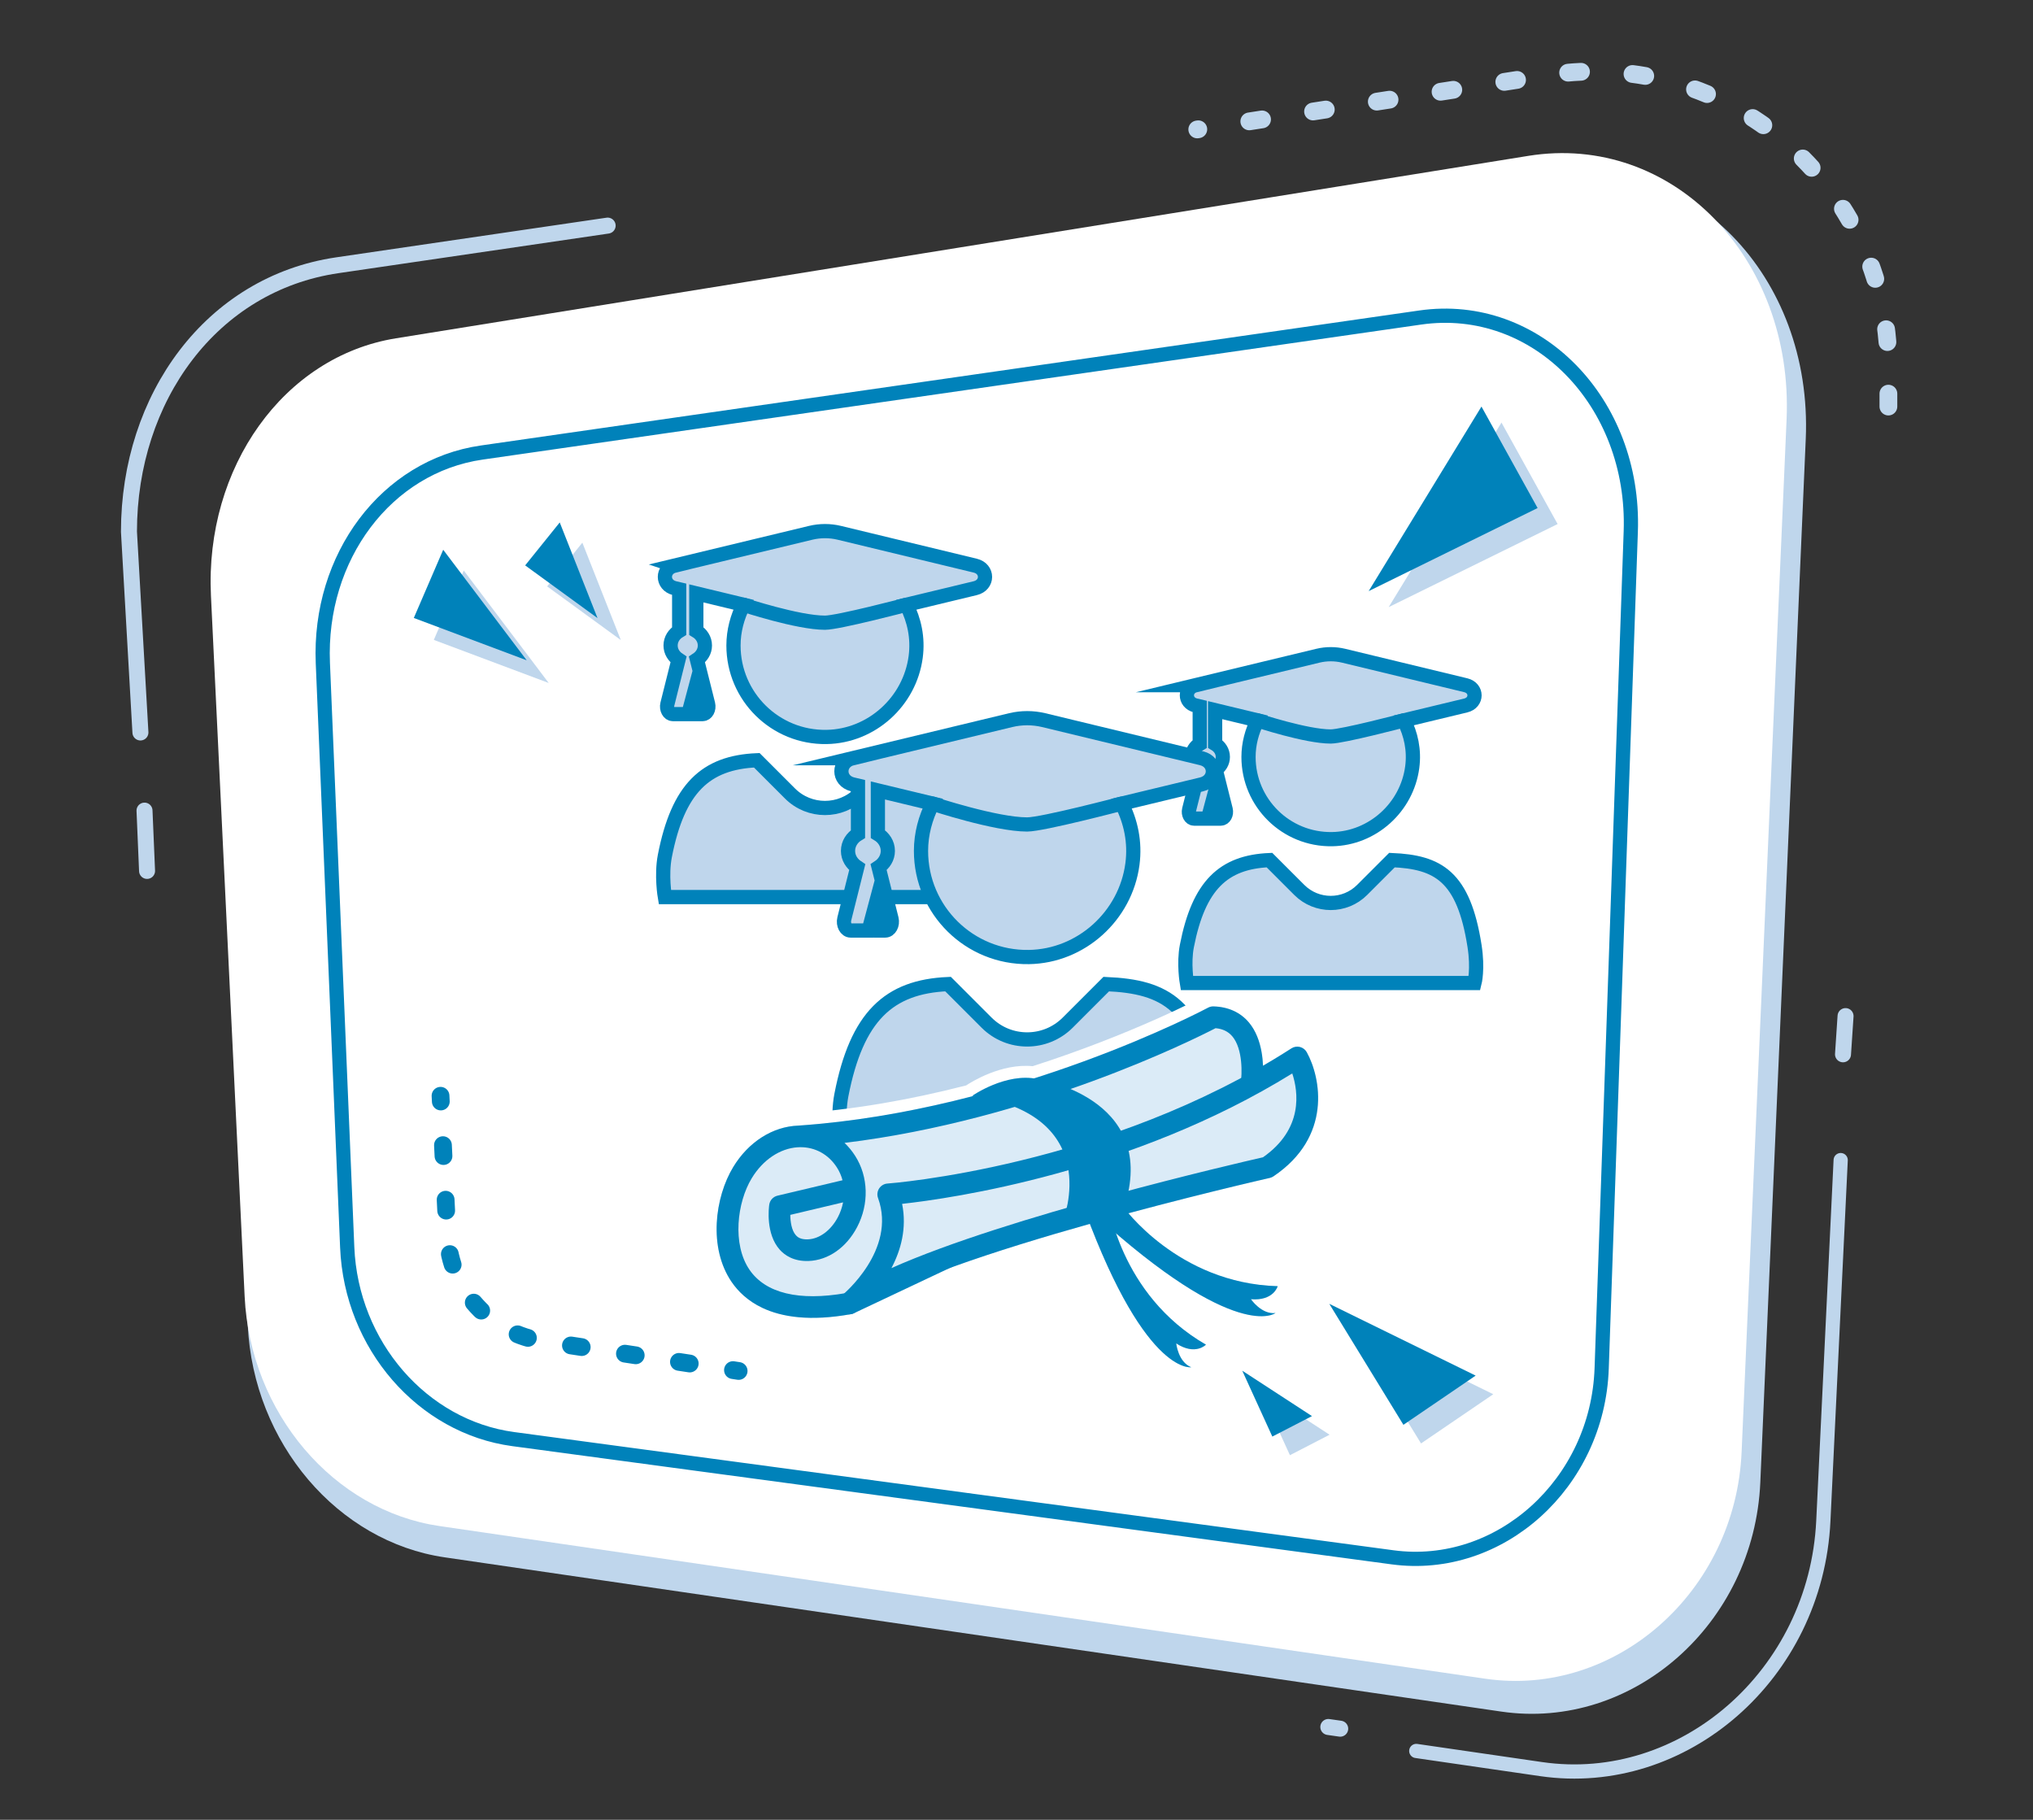
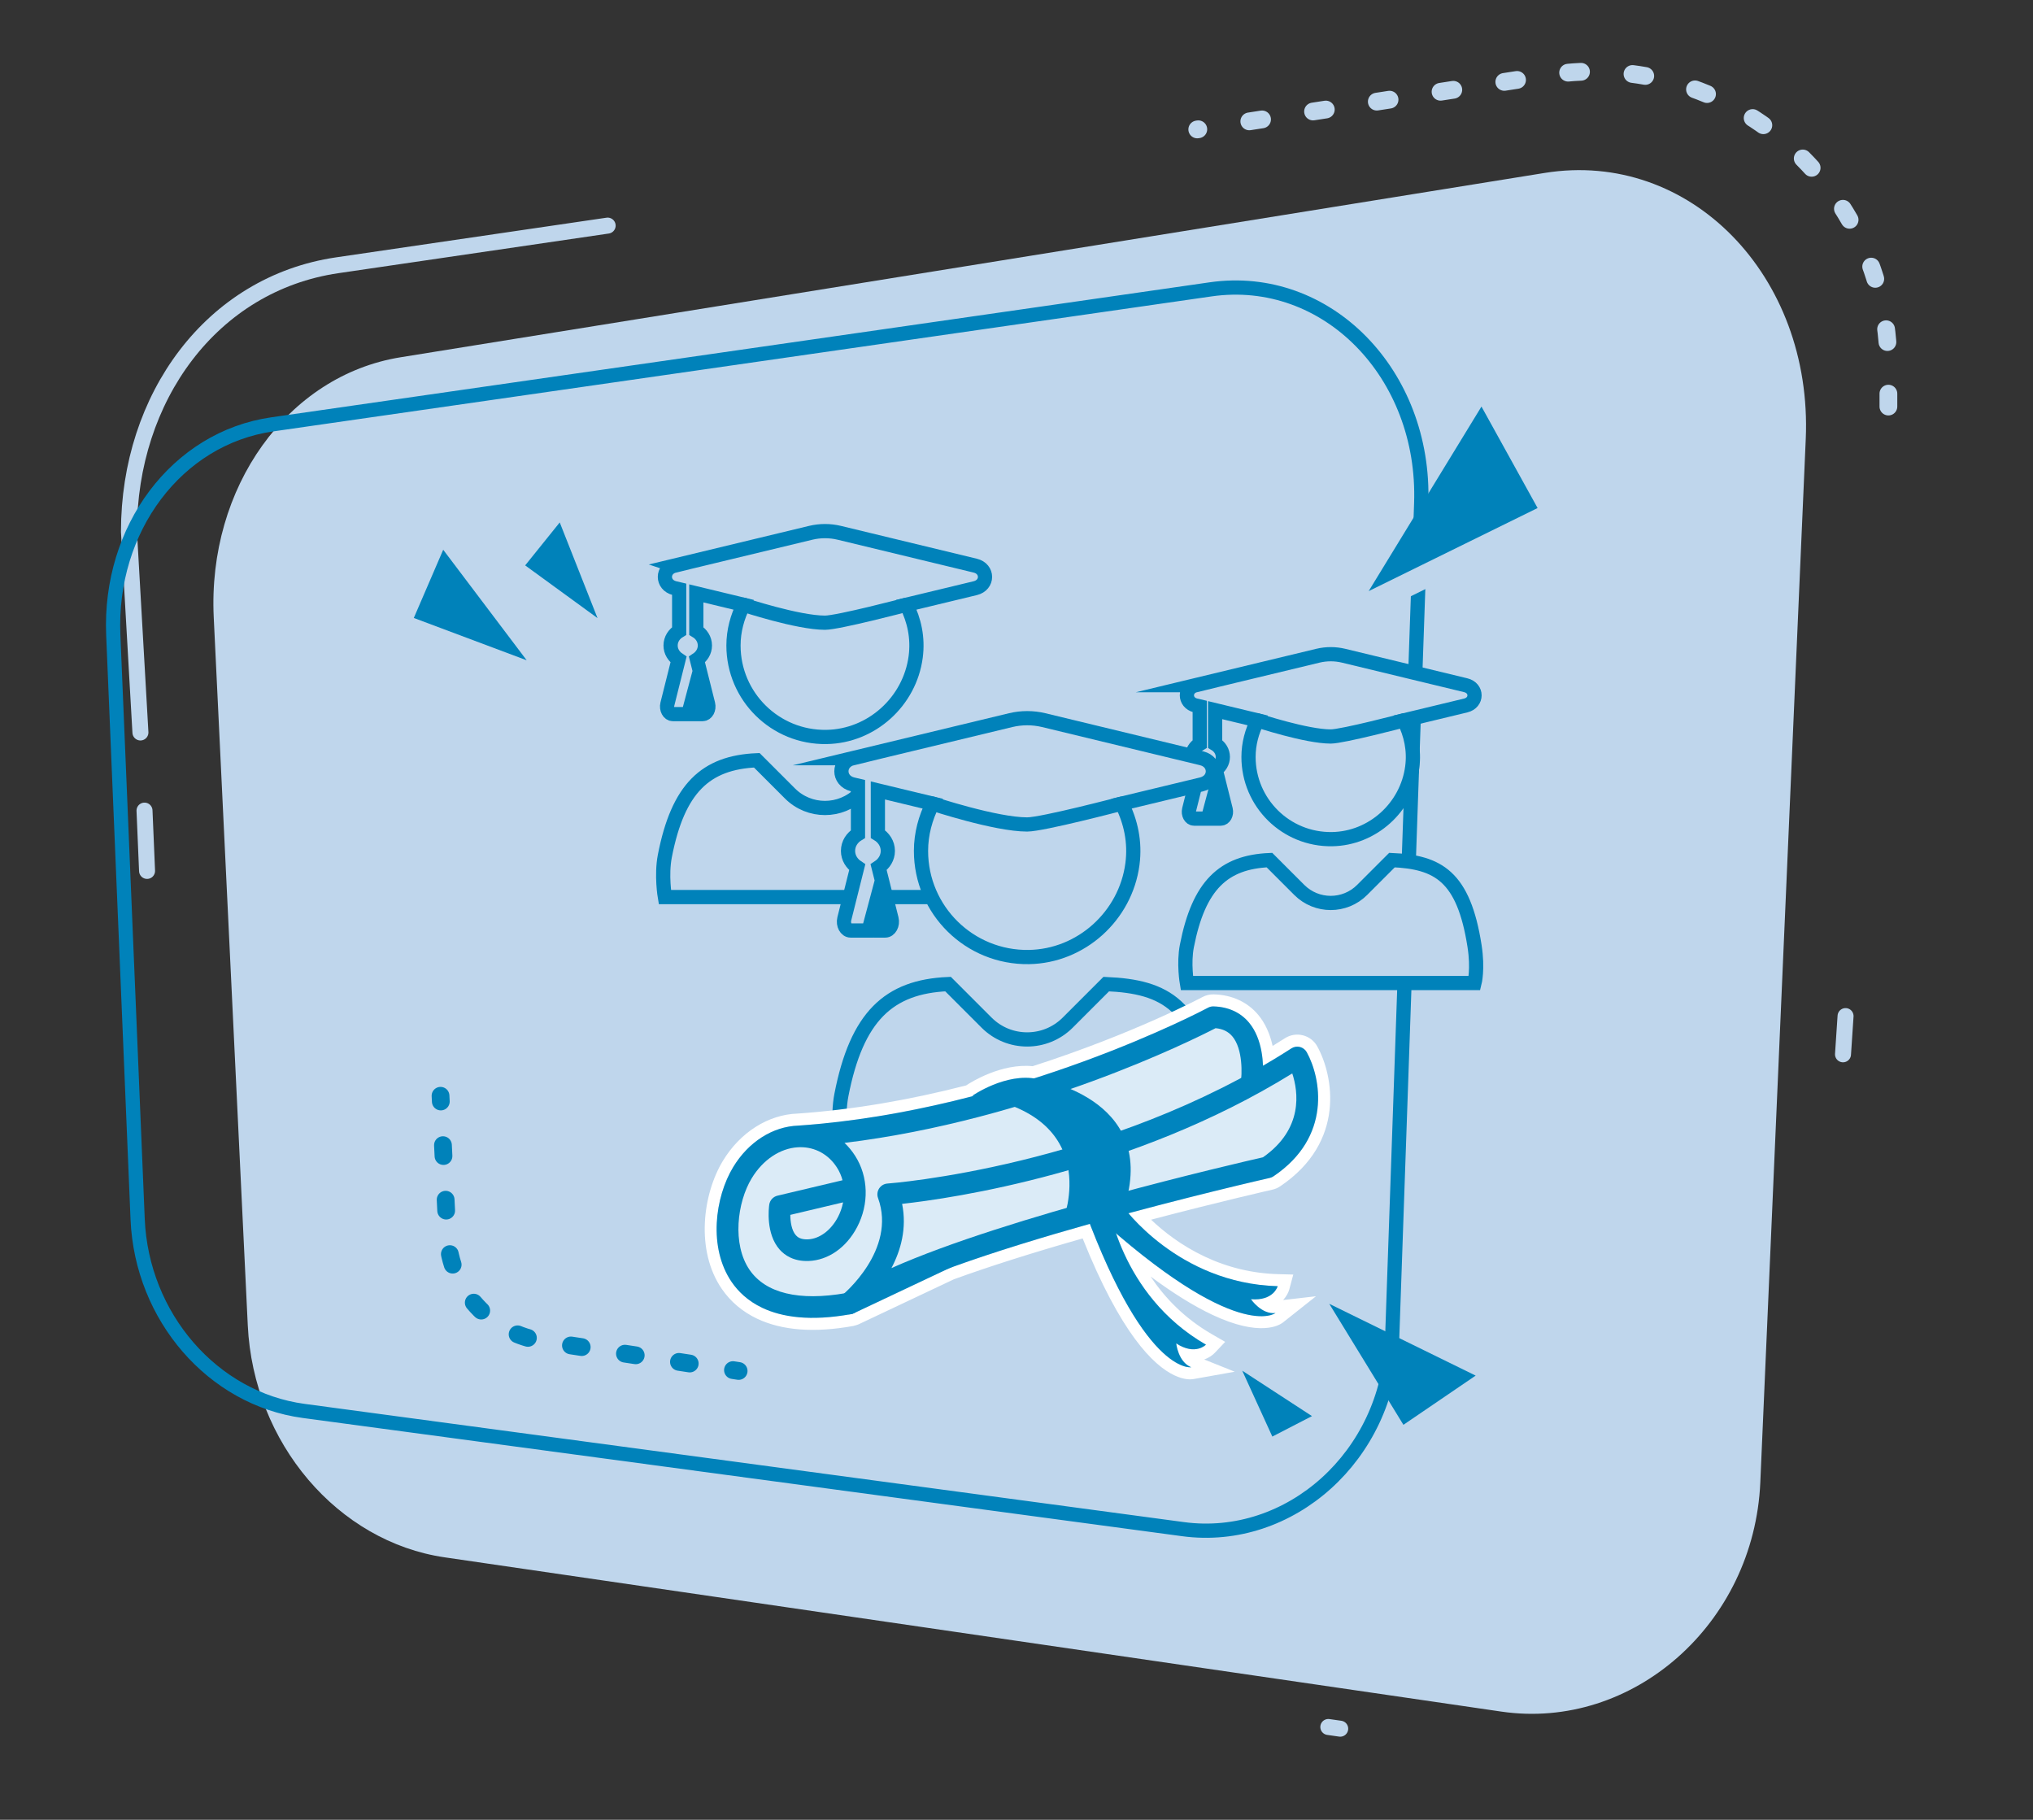
<svg xmlns="http://www.w3.org/2000/svg" width="572px" height="512px" version="1.1" xml:space="preserve" style="fill-rule:evenodd;clip-rule:evenodd;stroke-linecap:round;stroke-miterlimit:10;">
  <rect width="100%" height="100%" fill="#333333" stroke="none" />
  <g id="kasten">
    <path d="M125.121,438.156l135.222,19.739l64.577,9.427l97.495,14.233c36.886,5.384 71.124,-24.589 72.862,-64.494l12.784,-293.502c2.002,-45.954 -32.603,-81.486 -73.446,-74.906l-321.891,51.861c-31.901,5.139 -54.342,36.677 -52.587,73.179l9.578,199.209c1.591,33.088 25.289,60.858 55.406,65.254" style="fill:#bfd6ec;fill-rule:nonzero;" />
    <path d="M170.967,63.476l-76.081,11.157c-35.399,5.191 -58.602,37.283 -58.602,74.946l3.226,56.5" style="fill:none;fill-rule:nonzero;stroke:#bfd6ec;stroke-width:4.5px;" />
-     <path d="M123.669,429.353l133.831,19.536l63.914,9.33l96.492,14.086c36.506,5.329 70.392,-24.335 72.113,-63.83l12.652,-290.484c1.981,-45.481 -32.268,-80.648 -72.691,-74.135l-318.58,51.327c-31.573,5.087 -53.784,36.3 -52.047,72.427l9.48,197.16c1.574,32.748 25.029,60.232 54.836,64.583" style="fill:#fff;fill-rule:nonzero;" />
-     <path d="M144.407,404.888l58.965,7.927c14.007,1.884 127.855,17.189 134.373,18.066l54.08,7.27c30.105,4.048 57.691,-20.712 58.819,-53.156l8.188,-235.49c1.265,-36.379 -26.575,-64.87 -59.252,-60.169l-264.052,37.989c-26.816,3.858 -45.935,29.37 -44.689,59.244l6.855,164.377c1.148,27.524 21.164,50.507 46.713,53.942Z" style="fill:none;fill-rule:nonzero;stroke:#0082ba;stroke-width:4px;stroke-linecap:butt;stroke-linejoin:round;" />
+     <path d="M144.407,404.888c14.007,1.884 127.855,17.189 134.373,18.066l54.08,7.27c30.105,4.048 57.691,-20.712 58.819,-53.156l8.188,-235.49c1.265,-36.379 -26.575,-64.87 -59.252,-60.169l-264.052,37.989c-26.816,3.858 -45.935,29.37 -44.689,59.244l6.855,164.377c1.148,27.524 21.164,50.507 46.713,53.942Z" style="fill:none;fill-rule:nonzero;stroke:#0082ba;stroke-width:4px;stroke-linecap:butt;stroke-linejoin:round;" />
    <path d="M40.659,228.064l0.717,16.966" style="fill:none;fill-rule:nonzero;stroke:#bfd6ec;stroke-width:4.5px;" />
    <path d="M518.544,296.627l0.717,-10.753" style="fill:none;fill-rule:nonzero;stroke:#bfd6ec;stroke-width:4.5px;" />
    <path d="M373.733,485.885l3.345,0.478" style="fill:none;fill-rule:nonzero;stroke:#bfd6ec;stroke-width:4.5px;" />
    <path d="M154.383,192.156l-32.326,-12.122l8.418,-19.531l23.908,31.653Z" style="fill:#bfd6ec;fill-rule:nonzero;" />
    <path d="M174.67,180.075l-20.723,-15.093l9.902,-12.303l10.821,27.396Z" style="fill:#bfd6ec;fill-rule:nonzero;" />
    <path d="M378.955,372.067l20.861,34.041l20.325,-13.846l-41.185,-20.195Z" style="fill:#bfd6ec;fill-rule:nonzero;" />
    <path d="M390.715,170.815l47.531,-23.375l-15.794,-28.552l-31.737,51.927Z" style="fill:#bfd6ec;fill-rule:nonzero;" />
-     <path d="M354.468,390.88l8.464,18.536l11.155,-5.758l-19.619,-12.779Z" style="fill:#bfd6ec;fill-rule:nonzero;" />
    <path d="M148.188,185.77l-31.76,-11.91l8.271,-19.189l23.489,31.099Z" style="fill:#0082ba;fill-rule:nonzero;" />
    <path d="M168.119,173.901l-20.36,-14.829l9.728,-12.087l10.632,26.916Z" style="fill:#0082ba;fill-rule:nonzero;" />
    <path d="M374.002,366.829l20.86,34.041l20.326,-13.846l-41.186,-20.195Z" style="fill:#0082ba;fill-rule:nonzero;" />
    <path d="M385.085,166.311l47.531,-23.375l-15.794,-28.552l-31.737,51.927Z" style="fill:#0082ba;fill-rule:nonzero;" />
    <path d="M349.515,385.641l8.464,18.536l11.155,-5.758l-19.619,-12.778Z" style="fill:#0082ba;fill-rule:nonzero;" />
    <path d="M123.946,308.295l0.079,1.611" style="fill:none;fill-rule:nonzero;stroke:#0082ba;stroke-width:5px;" />
    <path d="M124.629,322.187l1.253,25.486c0.747,15.204 12.239,27.71 27.326,29.737l46.941,7.141" style="fill:none;fill-rule:nonzero;stroke:#0082ba;stroke-width:5px;stroke-dasharray:3.07,12.3;" />
    <path d="M206.227,385.476l1.595,0.243" style="fill:none;fill-rule:nonzero;stroke:#0082ba;stroke-width:5px;" />
    <path d="M531.315,114.384l0,-11.371c0,-50.831 -45.335,-89.686 -95.567,-81.908l-98.888,15.312" style="fill:none;fill-rule:nonzero;stroke:#bfd6ec;stroke-width:5px;stroke-dasharray:3.63,14.52;" />
-     <path d="M398.479,492.63l35.137,5.108c40.015,5.817 77.315,-26.582 79.392,-69.781l4.883,-101.566" style="fill:none;fill-rule:nonzero;stroke:#bfd6ec;stroke-width:4px;" />
  </g>
  <g id="universitäten">
    <g>
      <g>
        <path d="M336.393,192.772l34.435,-8.292c2.349,-0.561 4.824,-0.561 7.172,0l34.402,8.311c3.288,0.794 3.288,4.896 0,5.691l-17.4,4.191c1.97,3.895 2.976,8.358 2.34,13.174c-1.492,11.3 -11.165,20.068 -22.562,20.248c-12.945,0.204 -23.5,-10.226 -23.5,-23.123c0,-3.722 0.975,-7.192 2.529,-10.299l-11.924,-2.873l0,9.504c1.264,0.759 2.168,2.077 2.168,3.668c0,1.517 -0.832,2.782 -2.006,3.558l2.819,11.257c0.307,1.247 -0.38,2.529 -1.374,2.529l-1.135,0l-1.068,-5.34l-1.424,5.34l-3.924,0c-0.993,0 -1.68,-1.282 -1.374,-2.529l2.82,-11.257c-1.175,-0.776 -2.007,-2.041 -2.007,-3.558c0,-1.591 0.904,-2.909 2.169,-3.668l0,-10.551l-1.156,-0.271c-3.271,-0.795 -3.271,-4.915 0,-5.71m78.483,73.39c1.01,6.47 0,10.406 0,10.406l-80.941,0c0,0 -0.952,-5.518 0,-10.406c3.338,-17.133 10.317,-23.615 23.235,-24.175l8.396,8.396c4.882,4.883 12.798,4.883 17.68,0l8.395,-8.396c12.918,0.56 20.157,4.447 23.235,24.175" style="fill:#bfd6ec;fill-rule:nonzero;" />
        <path d="M336.393,192.772l34.435,-8.292c2.349,-0.561 4.824,-0.561 7.172,0l34.402,8.311c3.288,0.794 3.288,4.896 0,5.691l-17.4,4.191c1.97,3.895 2.976,8.358 2.34,13.174c-1.492,11.3 -11.165,20.068 -22.562,20.248c-12.945,0.204 -23.5,-10.226 -23.5,-23.123c0,-3.722 0.975,-7.192 2.529,-10.299l-11.924,-2.873l0,9.504c1.264,0.759 2.168,2.077 2.168,3.668c0,1.517 -0.832,2.782 -2.006,3.558l2.819,11.257c0.307,1.247 -0.38,2.529 -1.374,2.529l-1.135,0l-1.068,-5.34l-1.424,5.34l-3.924,0c-0.993,0 -1.68,-1.282 -1.374,-2.529l2.82,-11.257c-1.175,-0.776 -2.007,-2.041 -2.007,-3.558c0,-1.591 0.904,-2.909 2.169,-3.668l0,-10.551l-1.156,-0.271c-3.271,-0.795 -3.271,-4.915 0,-5.71Zm78.483,73.39c1.01,6.47 0,10.406 0,10.406l-80.941,0c0,0 -0.952,-5.518 0,-10.406c3.338,-17.133 10.317,-23.615 23.235,-24.175l8.396,8.396c4.882,4.883 12.798,4.883 17.68,0l8.395,-8.396c12.918,0.56 20.157,4.447 23.235,24.175Z" style="fill:none;fill-rule:nonzero;stroke:#0082ba;stroke-width:4px;stroke-linecap:butt;" />
        <path d="M353.809,202.673c0,0 13.714,4.538 20.597,4.538c3.322,0 20.596,-4.538 20.596,-4.538" style="fill:none;fill-rule:nonzero;stroke:#0082ba;stroke-width:4px;stroke-linecap:butt;" />
      </g>
      <g>
        <path d="M189.801,159.126l38.325,-9.229c2.614,-0.624 5.369,-0.624 7.983,-0l38.288,9.25c3.659,0.884 3.659,5.449 0,6.334l-19.365,4.665c2.192,4.334 3.311,9.302 2.604,14.661c-1.661,12.578 -12.427,22.336 -25.112,22.536c-14.407,0.227 -26.155,-11.381 -26.155,-25.735c0,-4.142 1.086,-8.004 2.816,-11.462l-13.272,-3.198l0,10.577c1.408,0.845 2.413,2.313 2.413,4.083c0,1.689 -0.926,3.097 -2.233,3.961l3.138,12.528c0.341,1.387 -0.423,2.815 -1.529,2.815l-1.263,-0l-1.189,-5.943l-1.585,5.943l-4.367,-0c-1.106,-0 -1.87,-1.428 -1.529,-2.815l3.138,-12.528c-1.307,-0.864 -2.233,-2.272 -2.233,-3.961c0,-1.77 1.006,-3.238 2.413,-4.083l0,-11.742l-1.286,-0.302c-3.64,-0.885 -3.64,-5.47 0,-6.355m87.35,81.681c1.124,7.202 0,11.582 0,11.582l-90.086,-0c0,-0 -1.06,-6.141 0,-11.582c3.715,-19.068 11.483,-26.282 25.861,-26.905l9.343,9.344c5.434,5.434 14.244,5.434 19.678,-0l9.344,-9.344c14.377,0.623 22.434,4.948 25.86,26.905" style="fill:#bfd6ec;fill-rule:nonzero;" />
        <path d="M189.801,159.126l38.325,-9.229c2.614,-0.624 5.369,-0.624 7.983,-0l38.288,9.25c3.659,0.884 3.659,5.449 0,6.334l-19.365,4.665c2.192,4.334 3.311,9.302 2.604,14.661c-1.661,12.578 -12.427,22.336 -25.112,22.536c-14.407,0.227 -26.155,-11.381 -26.155,-25.735c0,-4.142 1.086,-8.004 2.816,-11.462l-13.272,-3.198l0,10.577c1.408,0.845 2.413,2.313 2.413,4.083c0,1.689 -0.926,3.097 -2.233,3.961l3.138,12.528c0.341,1.387 -0.423,2.815 -1.529,2.815l-1.263,-0l-1.189,-5.943l-1.585,5.943l-4.367,-0c-1.106,-0 -1.87,-1.428 -1.529,-2.815l3.138,-12.528c-1.307,-0.864 -2.233,-2.272 -2.233,-3.961c0,-1.77 1.006,-3.238 2.413,-4.083l0,-11.742l-1.286,-0.302c-3.64,-0.885 -3.64,-5.47 0,-6.355Zm87.35,81.681c1.124,7.202 0,11.582 0,11.582l-90.086,-0c0,-0 -1.06,-6.141 0,-11.582c3.715,-19.068 11.483,-26.282 25.861,-26.905l9.343,9.344c5.434,5.434 14.244,5.434 19.678,-0l9.344,-9.344c14.377,0.623 22.434,4.948 25.86,26.905Z" style="fill:none;fill-rule:nonzero;stroke:#0082ba;stroke-width:4px;stroke-linecap:butt;" />
        <path d="M209.185,170.146c-0,-0 15.264,5.051 22.924,5.051c3.697,-0 22.923,-5.051 22.923,-5.051" style="fill:none;fill-rule:nonzero;stroke:#0082ba;stroke-width:4px;stroke-linecap:butt;" />
      </g>
      <g>
        <path d="M239.906,213.313l44.47,-10.709c3.034,-0.724 6.23,-0.724 9.263,0l44.427,10.733c4.246,1.026 4.246,6.323 0,7.35l-22.47,5.413c2.543,5.029 3.842,10.793 3.021,17.012c-1.927,14.594 -14.419,25.917 -29.138,26.149c-16.716,0.264 -30.348,-13.205 -30.348,-29.862c0,-4.806 1.259,-9.287 3.267,-13.299l-15.4,-3.71l0,12.272c1.633,0.981 2.8,2.684 2.8,4.737c0,1.96 -1.074,3.594 -2.591,4.596l3.641,14.537c0.396,1.61 -0.491,3.267 -1.774,3.267l-1.466,0l-1.379,-6.896l-1.839,6.896l-5.067,0c-1.284,0 -2.171,-1.657 -1.775,-3.267l3.641,-14.537c-1.516,-1.002 -2.591,-2.636 -2.591,-4.596c0,-2.053 1.167,-3.756 2.8,-4.737l0,-13.625l-1.492,-0.35c-4.224,-1.027 -4.224,-6.347 0,-7.374m101.356,94.778c1.304,8.356 0,13.439 0,13.439l-104.53,0c0,0 -1.23,-7.126 0,-13.439c4.31,-22.126 13.324,-30.497 30.006,-31.22l10.842,10.843c6.305,6.305 16.528,6.305 22.833,0l10.842,-10.843c16.683,0.723 26.031,5.742 30.007,31.22" style="fill:#bfd6ec;fill-rule:nonzero;" />
        <path d="M239.906,213.313l44.47,-10.709c3.034,-0.724 6.23,-0.724 9.263,0l44.427,10.733c4.246,1.026 4.246,6.323 0,7.35l-22.47,5.413c2.543,5.029 3.842,10.793 3.021,17.012c-1.927,14.594 -14.419,25.917 -29.138,26.149c-16.716,0.264 -30.348,-13.205 -30.348,-29.862c0,-4.806 1.259,-9.287 3.267,-13.299l-15.4,-3.71l0,12.272c1.633,0.981 2.8,2.684 2.8,4.737c0,1.96 -1.074,3.594 -2.591,4.596l3.641,14.537c0.396,1.61 -0.491,3.267 -1.774,3.267l-1.466,0l-1.379,-6.896l-1.839,6.896l-5.067,0c-1.284,0 -2.171,-1.657 -1.775,-3.267l3.641,-14.537c-1.516,-1.002 -2.591,-2.636 -2.591,-4.596c0,-2.053 1.167,-3.756 2.8,-4.737l0,-13.625l-1.492,-0.35c-4.224,-1.027 -4.224,-6.347 0,-7.374Zm101.356,94.778c1.304,8.356 0,13.439 0,13.439l-104.53,0c0,0 -1.23,-7.126 0,-13.439c4.31,-22.126 13.324,-30.497 30.006,-31.22l10.842,10.843c6.305,6.305 16.528,6.305 22.833,0l10.842,-10.843c16.683,0.723 26.031,5.742 30.007,31.22Z" style="fill:none;fill-rule:nonzero;stroke:#0082ba;stroke-width:4px;stroke-linecap:butt;" />
        <path d="M262.398,226.1c-0,-0 17.711,5.861 26.599,5.861c4.291,-0 26.599,-5.861 26.599,-5.861" style="fill:none;fill-rule:nonzero;stroke:#0082ba;stroke-width:4px;stroke-linecap:butt;" />
      </g>
    </g>
    <g>
      <path d="M213.781,369.499c-3.855,-1.823 -6.985,-4.458 -9.305,-7.833c-7.031,-10.245 -5.049,-25.277 0.383,-34.222c4.579,-7.534 11.943,-12.189 19.695,-12.454c15.182,-1.045 31.339,-3.75 47.983,-8.039l0.041,-0.035c0.376,-0.26 9.203,-6.294 18.145,-5.226c28.84,-9.227 48.183,-19.563 48.374,-19.668c0.719,-0.392 1.544,-0.589 2.373,-0.566c2.359,0.062 4.548,0.557 6.492,1.477c1.841,0.871 3.44,2.106 4.749,3.675c2.559,3.063 3.663,6.999 4.106,10.392c2.041,-1.212 3.895,-2.357 5.619,-3.467c1.099,-0.708 2.456,-0.93 3.721,-0.61c0.305,0.078 0.594,0.18 0.87,0.311c0.905,0.428 1.637,1.115 2.118,1.986c4.252,7.681 7.652,25.331 -9.908,37.148c-0.494,0.331 -1.034,0.564 -1.605,0.692c-0.693,0.158 -16.717,3.803 -37.037,9.212c3.474,3.669 9.36,8.885 17.578,12.772c6.761,3.198 13.949,4.925 21.364,5.125l2.143,0.058l-0.554,2.072c-0.388,1.442 -1.95,3.776 -5.31,4.636c0.227,0.148 0.466,0.283 0.713,0.4c0.738,0.349 1.459,0.485 2.144,0.405l5.887,-0.68l-4.64,3.687c-0.5,0.398 -5.266,3.71 -18.18,-2.398l-0.002,-0.001c-6.797,-3.215 -14.717,-8.478 -23.599,-15.686c3.872,8.206 10.554,17.582 22.013,24.19l1.859,1.072l-1.475,1.559c-0.119,0.123 -2.585,2.655 -6.861,1.57c0.457,0.822 1.086,1.567 1.924,1.964l5.497,2.199l-5.642,1.121c-0.286,0.051 -1.839,0.247 -4.333,-0.932c-5.734,-2.712 -14.777,-11.706 -25.496,-39.027c-14.938,4.231 -27.701,8.267 -37.95,12.005l-26.89,12.709l-0.227,0.059c0.013,0.013 -0.177,0.068 -0.367,0.123c-0.134,0.05 -0.285,0.096 -0.44,0.123c-10.544,1.905 -19.281,1.266 -25.97,-1.898" style="fill:#dbebf7;fill-rule:nonzero;" />
      <path d="M348.685,281.403c-2.158,-1.021 -4.575,-1.574 -7.179,-1.638c-1.119,-0.031 -2.232,0.235 -3.221,0.771c-0.181,0.097 -19.366,10.325 -47.736,19.433c-8.784,-0.869 -17.268,4.448 -18.727,5.418c-16.44,4.218 -32.395,6.883 -47.443,7.917c-8.206,0.277 -16.088,5.236 -20.967,13.263c-5.708,9.394 -7.766,25.226 -0.332,36.056c2.492,3.624 5.846,6.453 9.976,8.407c7.014,3.317 16.1,4.001 27.002,2.033c0.227,-0.041 0.453,-0.105 0.673,-0.184c0.142,-0.04 0.275,-0.081 0.405,-0.127l0.166,-0.045l0.357,-0.155l26.74,-12.632c9.871,-3.592 22.038,-7.455 36.216,-11.493c10.685,26.724 19.877,35.716 25.782,38.509c2.805,1.327 4.679,1.187 5.357,1.069l11.647,-2.077l-8.584,-3.438c1.325,-0.475 2.333,-1.197 2.948,-1.843l2.95,-3.117l-3.719,-2.144c-7.836,-4.52 -13.367,-10.379 -17.264,-16.236c6.34,4.696 12.122,8.289 17.281,10.729c13.553,6.41 19.004,2.951 19.958,2.194l9.294,-7.374l-9.242,1.066c0.954,-1.048 1.507,-2.165 1.737,-3.025l1.115,-4.146l-4.29,-0.116c-7.18,-0.197 -14.14,-1.866 -20.689,-4.964c-6.55,-3.098 -11.572,-7.063 -15.028,-10.357c19.201,-5.058 33.982,-8.411 34.138,-8.448c0.776,-0.172 1.505,-0.487 2.172,-0.935c18.582,-12.504 14.961,-31.221 10.448,-39.372c-0.655,-1.184 -1.649,-2.118 -2.876,-2.698c-0.374,-0.177 -0.765,-0.318 -1.168,-0.42c-1.73,-0.437 -3.571,-0.134 -5.064,0.827c-1.098,0.707 -2.246,1.427 -3.456,2.164c-0.765,-3.486 -2.134,-6.456 -4.053,-8.751c-1.468,-1.758 -3.261,-3.146 -5.324,-4.121m-1.447,3.061c1.609,0.761 3.016,1.842 4.174,3.23c2.927,3.504 3.788,8.348 3.951,12.126c2.68,-1.556 5.349,-3.162 7.99,-4.863c0.708,-0.457 1.574,-0.6 2.391,-0.393c0.194,0.05 0.381,0.116 0.559,0.2c0.572,0.271 1.051,0.712 1.362,1.276c3.992,7.211 7.17,23.79 -9.373,34.923c-0.315,0.211 -0.661,0.363 -1.028,0.445c-0.409,0.091 -18.065,4.106 -39.774,9.944c2.897,3.395 9.659,10.352 19.958,15.223c6.122,2.895 13.494,5.053 22.046,5.286c-0,-0 -1.13,4.202 -7.527,3.672c-0,0 1.522,2.238 3.838,3.333c0.913,0.432 1.948,0.685 3.063,0.556c-0,-0 -4.071,3.23 -16.407,-2.604c-6.766,-3.2 -16.016,-9.127 -28.447,-19.805c3.104,8.99 10.078,22.53 25.292,31.307c-0,-0 -2.446,2.582 -6.891,0.479c-0.469,-0.221 -0.962,-0.495 -1.475,-0.83c-0,0 0.507,4.958 3.937,6.58c0.093,0.044 0.187,0.085 0.282,0.124c0,-0 -1.185,0.209 -3.314,-0.798c-4.683,-2.215 -13.939,-10.325 -25.199,-39.543c-13.43,3.777 -27.522,8.074 -39.551,12.46l-26.881,12.697c-0.037,0.02 -0.082,0.021 -0.123,0.04c-0.121,0.05 -0.244,0.083 -0.367,0.116c-0.091,0.027 -0.175,0.069 -0.267,0.085c-11.516,2.079 -19.468,0.833 -24.953,-1.761c-4.108,-1.942 -6.83,-4.64 -8.631,-7.262c-6.631,-9.658 -4.726,-23.894 0.435,-32.383c4.297,-7.071 11.114,-11.398 18.303,-11.642c17.339,-1.193 34.101,-4.378 49.232,-8.323c-0.104,-0.014 -0.195,-0.035 -0.301,-0.051c-0,0 8.813,-6.112 17.335,-4.89c28.958,-9.23 48.698,-19.732 49.021,-19.908c0.467,-0.252 0.992,-0.376 1.522,-0.362c2.138,0.055 4.095,0.501 5.818,1.316" style="fill:#fff;fill-rule:nonzero;" />
      <path d="M222.357,341.802c0.02,1.878 0.344,4.382 1.588,5.756c0.472,0.523 1.334,1.208 3.348,1.132c3.256,-0.12 6.502,-2.519 8.467,-6.266c0.628,-1.196 1.146,-2.61 1.448,-4.143l-14.851,3.521Zm2.103,-19.019c-5,0.311 -9.803,3.523 -12.95,8.702c-4.137,6.806 -5.548,18.596 -0.62,25.776c4.527,6.593 13.891,8.857 27.092,6.55l115.773,-54.682l-2.801,-1.136c-1.29,-0.528 -2.075,-1.89 -1.861,-3.284c0.366,-2.428 0.656,-9.526 -2.36,-13.123c-1.143,-1.361 -2.692,-2.122 -4.723,-2.309c-6.412,3.316 -51.477,25.821 -104.403,32.274c1.124,1.061 2.134,2.287 3.009,3.66c3.739,5.864 3.943,13.546 0.533,20.042c-3.019,5.757 -8.117,9.316 -13.632,9.522c-4.216,0.155 -6.733,-1.629 -8.107,-3.153c-4.023,-4.477 -3.095,-11.863 -2.975,-12.69c0.178,-1.238 1.094,-2.24 2.31,-2.53l18.306,-4.342c-0.318,-1.207 -0.827,-2.414 -1.569,-3.579c-2.348,-3.682 -6.125,-5.765 -10.364,-5.722c-0.066,0.001 -0.136,0.002 -0.204,0.005c-0.065,0.004 -0.134,0.009 -0.199,0.013c-0.084,0.005 -0.17,0.008 -0.255,0.006m-9.957,45.186c-4.105,-1.942 -6.83,-4.641 -8.631,-7.263c-6.631,-9.658 -4.724,-23.892 0.434,-32.383c4.297,-7.071 11.114,-11.397 18.307,-11.64c60.876,-4.191 114.748,-32.881 115.286,-33.172c0.467,-0.253 0.99,-0.378 1.522,-0.363c4.135,0.104 7.592,1.676 9.992,4.546c3.923,4.695 4.132,11.799 3.93,15.509l7.13,2.898c1.104,0.453 1.864,1.529 1.896,2.737c0.035,1.206 -0.649,2.318 -1.743,2.836l-122.41,57.816c-0.243,0.112 -0.496,0.194 -0.761,0.24c-11.513,2.08 -19.465,0.834 -24.952,-1.761" style="fill:#0084be;fill-rule:nonzero;" />
      <path d="M249.905,336.024c-0,-0 61.91,-4.255 115.097,-38.509c0,-0 10.192,18.407 -8.409,30.924c-0,-0 -94.948,21.436 -117.677,38.299c-0,-0 17.131,-13.812 10.989,-30.714" style="fill:#dbebf7;fill-rule:nonzero;" />
      <path d="M253.815,338.704c1.389,6.876 -0.374,13.085 -3.005,18.075c32.704,-14.603 97.135,-29.491 104.541,-31.179c11.452,-8.004 9.914,-18.494 8.239,-23.593c-45.061,27.893 -95.836,35.164 -109.775,36.697m-16.204,30.784c-0.42,-0.199 -0.8,-0.495 -1.102,-0.89c-1.015,-1.31 -0.795,-3.191 0.495,-4.231c0.149,-0.122 15.354,-12.683 10.039,-27.304c-0.326,-0.899 -0.21,-1.898 0.31,-2.696c0.522,-0.804 1.387,-1.313 2.343,-1.379c0.61,-0.042 61.781,-4.622 113.657,-38.032c0.708,-0.457 1.576,-0.598 2.391,-0.393c0.816,0.209 1.514,0.742 1.921,1.477c3.992,7.211 7.172,23.791 -9.373,34.923c-0.315,0.211 -0.661,0.363 -1.028,0.445c-0.946,0.212 -94.58,21.487 -116.535,37.772c-0.933,0.692 -2.135,0.773 -3.118,0.308" style="fill:#0084be;fill-rule:nonzero;" />
      <path d="M273.543,308.307c-0,0 9.525,-6.63 18.347,-4.729c0,-0 33.472,5.077 24.805,34.825c0,-0 -5.735,7.93 -17.566,4.904c0,-0 11.832,-29.568 -25.586,-35" style="fill:#0084be;fill-rule:nonzero;" />
      <path d="M315.88,339.331c-0,0 15.374,21.761 43.612,22.532c0,0 -1.128,4.2 -7.525,3.67c-0,0 2.959,4.344 6.901,3.889c-0,-0 -10.868,8.668 -50.99,-27.829l8.002,-2.262Z" style="fill:#0084be;fill-rule:nonzero;" />
      <path d="M311.669,337.75c0,0 3.168,26.454 27.635,40.569c0,-0 -2.989,3.158 -8.366,-0.351c0,0 0.538,5.228 4.22,6.704c-0,-0 -13.68,2.45 -31.603,-48.74l8.114,1.818Z" style="fill:#0084be;fill-rule:nonzero;" />
    </g>
  </g>
</svg>